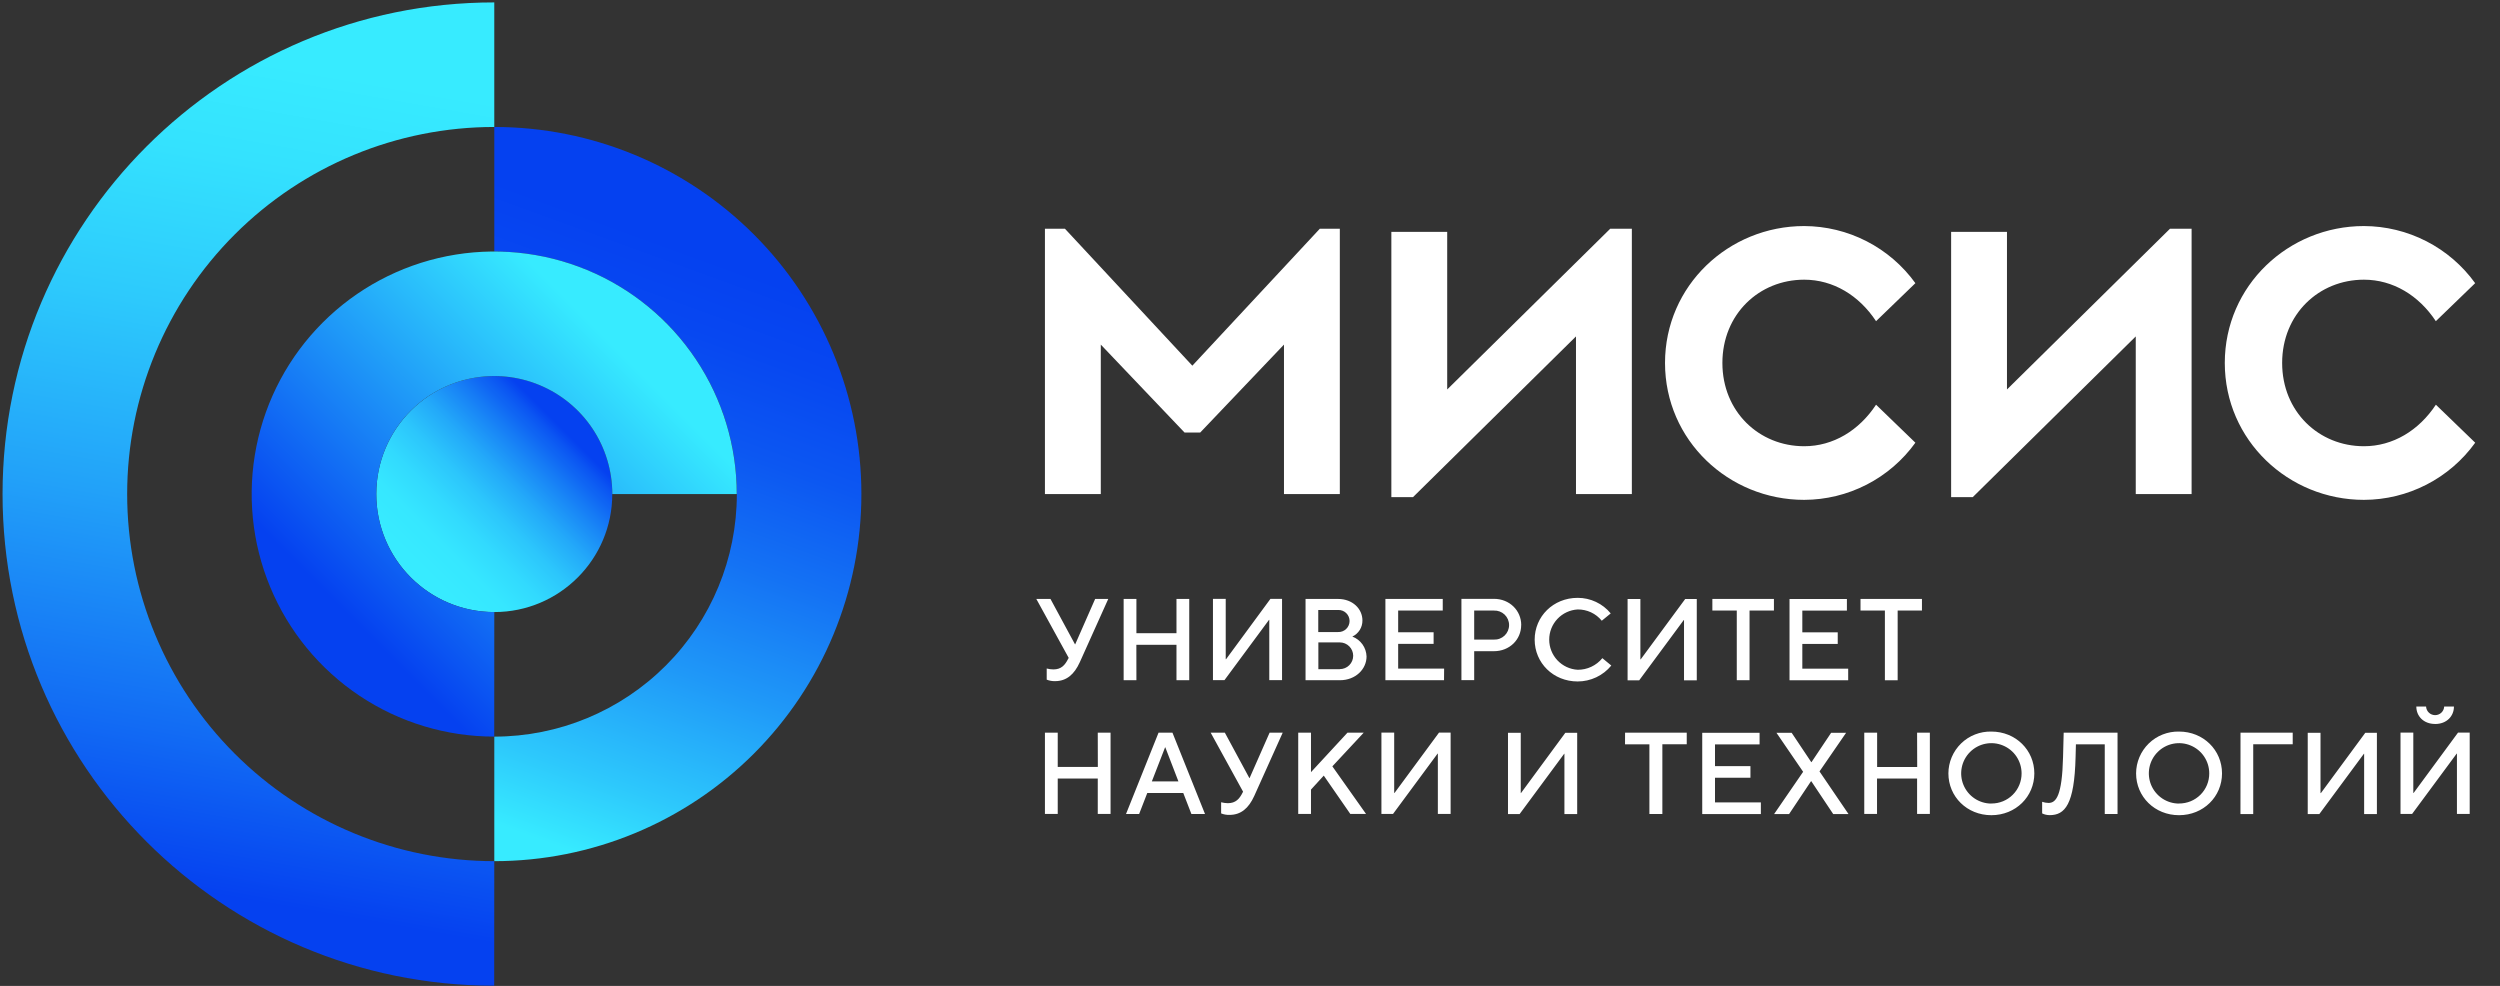
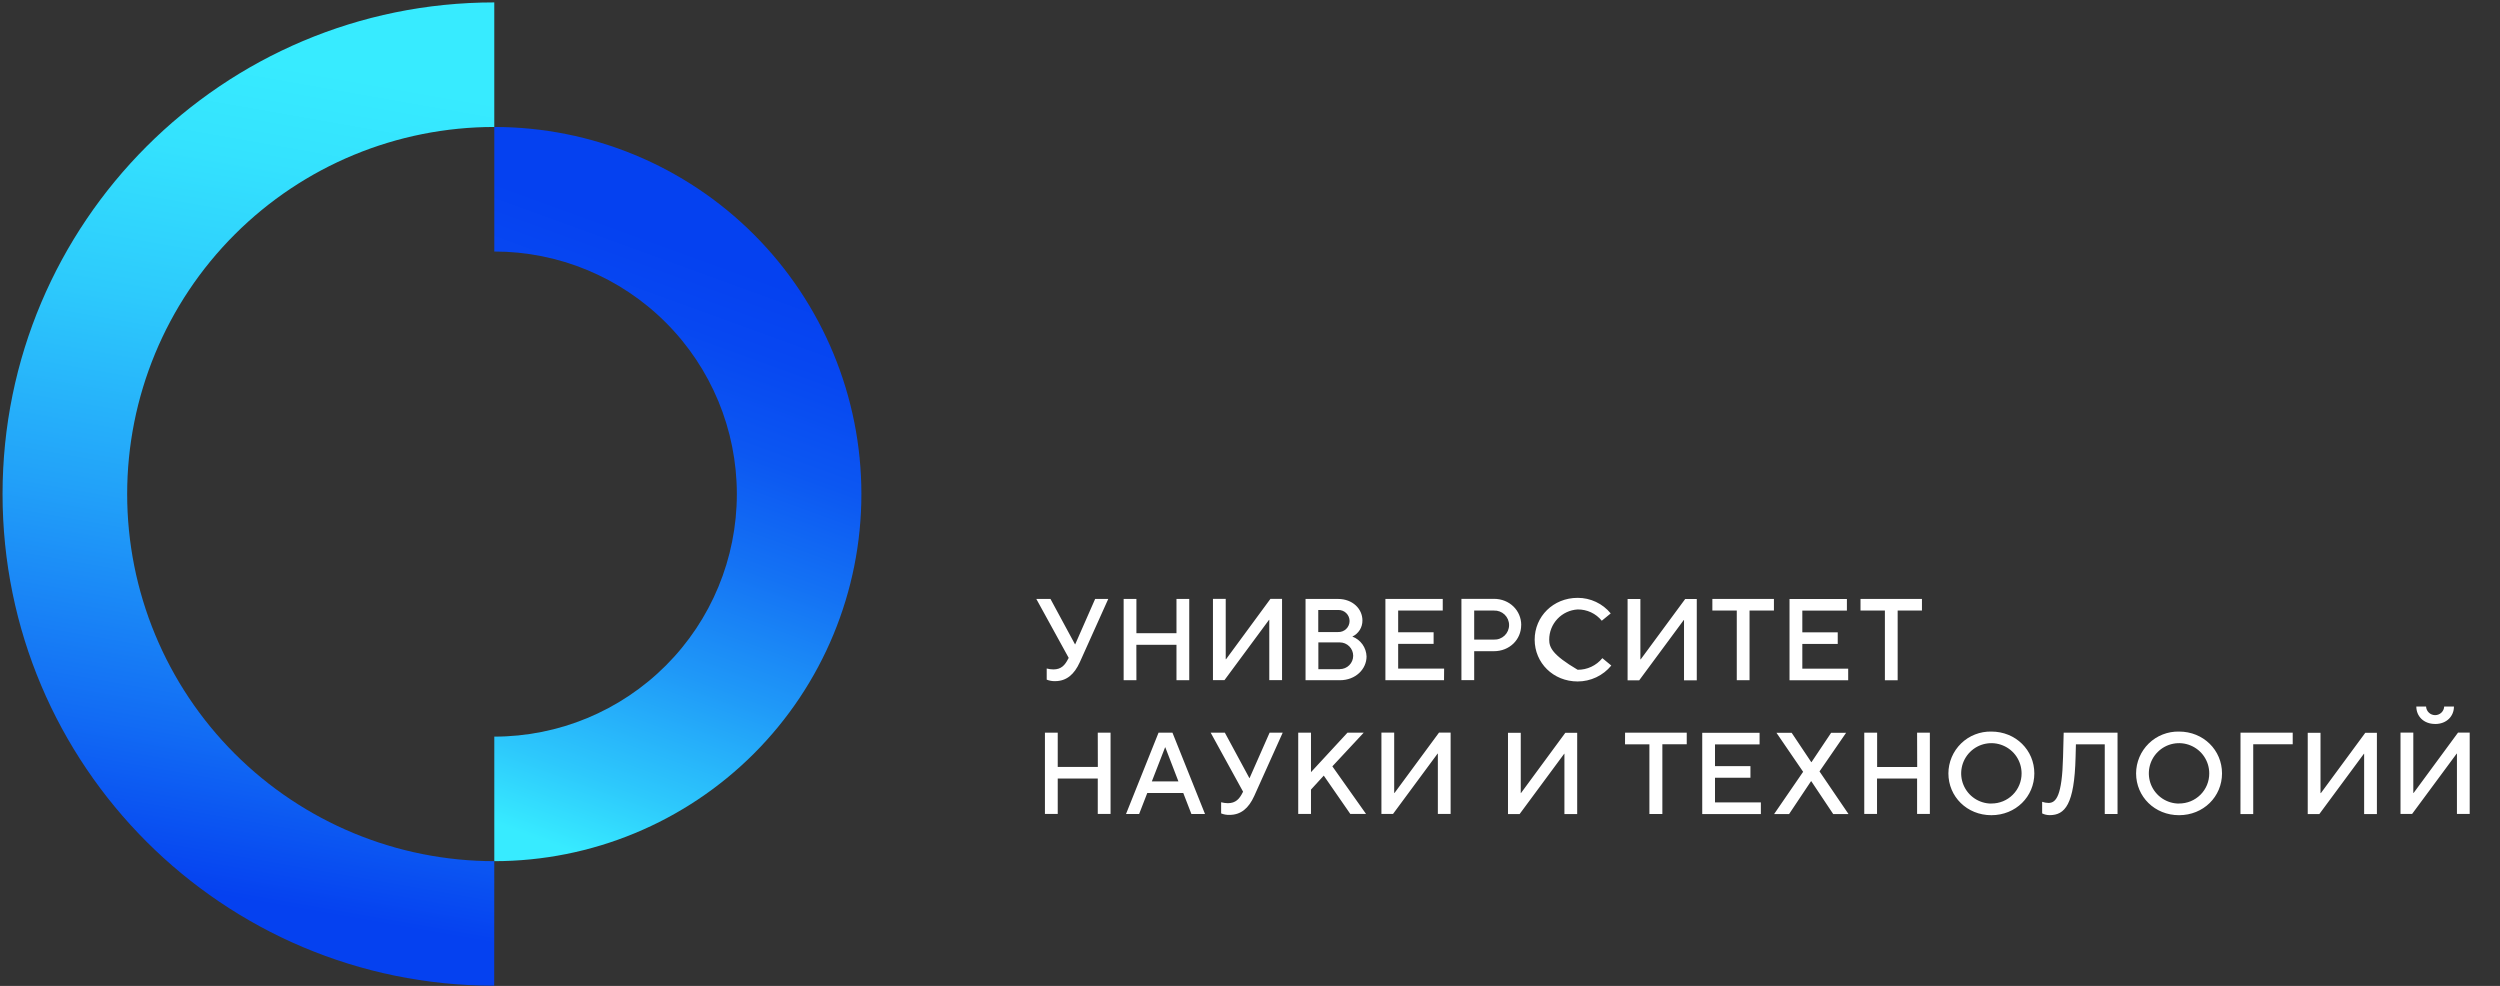
<svg xmlns="http://www.w3.org/2000/svg" width="142" height="56" viewBox="0 0 142 56" fill="none">
  <rect x="0" y="0" width="142" height="56" fill="#333333" stroke="none" />
  <path d="M28.075 48.914C22.544 48.914 17.241 46.717 13.331 42.807C9.42 38.896 7.223 33.593 7.223 28.063C7.223 22.533 9.42 17.229 13.331 13.319C17.241 9.408 22.544 7.212 28.075 7.212V0.137C12.655 0.137 0.145 12.639 0.145 28.063C0.145 43.487 12.648 55.988 28.07 55.988L28.075 48.914Z" fill="url(#paint0_linear_12589_72551)" />
-   <path d="M28.075 34.765C31.777 34.765 34.777 31.765 34.777 28.063C34.777 24.361 31.777 21.361 28.075 21.361C24.374 21.361 21.373 24.361 21.373 28.063C21.373 31.765 24.374 34.765 28.075 34.765Z" fill="url(#paint1_linear_12589_72551)" />
  <path d="M28.076 7.212V14.286C31.73 14.286 35.234 15.738 37.818 18.321C40.401 20.905 41.853 24.409 41.853 28.063C41.853 31.717 40.401 35.221 37.818 37.804C35.234 40.388 31.73 41.84 28.076 41.84V48.914C33.606 48.914 38.91 46.717 42.82 42.807C46.73 38.897 48.927 33.593 48.927 28.063C48.927 22.533 46.73 17.229 42.82 13.319C38.91 9.409 33.606 7.212 28.076 7.212Z" fill="url(#paint2_linear_12589_72551)" />
-   <path d="M28.076 34.765C26.75 34.765 25.455 34.372 24.352 33.635C23.25 32.899 22.391 31.852 21.884 30.628C21.377 29.403 21.244 28.055 21.503 26.755C21.761 25.455 22.399 24.261 23.337 23.324C24.274 22.386 25.468 21.748 26.768 21.489C28.069 21.231 29.416 21.363 30.641 21.871C31.865 22.378 32.912 23.237 33.649 24.339C34.385 25.441 34.778 26.737 34.778 28.063H41.848C41.848 25.338 41.04 22.674 39.526 20.409C38.013 18.143 35.861 16.378 33.344 15.335C30.826 14.292 28.056 14.019 25.384 14.551C22.712 15.082 20.257 16.395 18.33 18.321C16.403 20.248 15.091 22.703 14.56 25.375C14.028 28.047 14.301 30.817 15.344 33.335C16.386 35.852 18.152 38.004 20.418 39.518C22.683 41.031 25.347 41.839 28.072 41.839L28.076 34.765Z" fill="url(#paint3_linear_12589_72551)" />
-   <path d="M67.725 20.771L60.489 12.992H59.352V28.063H62.525V19.573L67.281 24.566H68.174L72.93 19.573V28.063H76.102V12.992H74.966L67.725 20.771ZM82.201 22.122V13.169H79.029V28.238H80.258L89.516 19.109V28.063H92.689V12.992H91.461L82.201 22.122ZM102.478 15.886C104.126 15.886 105.595 16.779 106.56 18.243L108.794 16.084C108.072 15.083 107.123 14.267 106.024 13.703C104.926 13.139 103.71 12.844 102.476 12.84C98.188 12.84 94.573 16.221 94.573 20.616C94.573 25.011 98.188 28.392 102.476 28.392C103.711 28.388 104.927 28.092 106.025 27.528C107.123 26.964 108.072 26.148 108.794 25.146L106.56 22.987C105.595 24.452 104.126 25.346 102.478 25.346C99.916 25.346 97.832 23.383 97.832 20.616C97.832 17.849 99.916 15.886 102.478 15.886ZM113.996 22.122V13.169H110.824V28.238H112.051L121.311 19.109V28.063H124.483V12.992H123.256L113.996 22.122ZM134.271 25.346C131.709 25.346 129.626 23.383 129.626 20.616C129.626 17.849 131.711 15.886 134.271 15.886C135.92 15.886 137.39 16.779 138.355 18.243L140.589 16.084C139.867 15.082 138.918 14.267 137.82 13.703C136.721 13.139 135.505 12.843 134.271 12.84C129.983 12.84 126.368 16.221 126.368 20.616C126.368 25.011 129.983 28.392 134.271 28.392C135.506 28.389 136.723 28.093 137.821 27.529C138.92 26.965 139.87 26.148 140.592 25.146L138.358 22.987C137.39 24.452 135.92 25.346 134.271 25.346Z" fill="white" />
-   <path d="M93.193 37.45H93.174V34.025H92.447V38.642H93.107L95.639 35.216H95.652V38.642H96.377V34.025H95.718L93.193 37.45ZM97.262 34.68H98.649V38.637H99.374V34.68H100.759V34.02H97.262V34.68ZM89.61 38.043C89.173 38.017 88.762 37.825 88.462 37.507C88.162 37.189 87.995 36.768 87.995 36.33C87.995 35.892 88.162 35.472 88.462 35.153C88.762 34.835 89.173 34.643 89.61 34.617C89.872 34.614 90.131 34.669 90.369 34.78C90.606 34.891 90.816 35.054 90.981 35.258L91.489 34.842C91.261 34.564 90.975 34.341 90.649 34.188C90.324 34.035 89.969 33.956 89.61 33.958C88.225 33.958 87.169 35.014 87.169 36.333C87.169 37.653 88.225 38.707 89.61 38.707C89.975 38.707 90.337 38.626 90.667 38.47C90.998 38.313 91.29 38.086 91.522 37.803L91.014 37.383C90.845 37.592 90.63 37.759 90.387 37.873C90.144 37.988 89.878 38.045 89.61 38.043ZM76.813 36.157C76.987 36.076 77.133 35.946 77.235 35.783C77.337 35.62 77.389 35.432 77.386 35.24C77.386 34.58 76.825 34.02 76.001 34.02H74.155V38.637H76.103C76.996 38.637 77.62 38.01 77.62 37.285C77.612 37.038 77.531 36.799 77.388 36.599C77.244 36.398 77.044 36.245 76.813 36.157ZM74.877 34.647H75.998C76.083 34.643 76.168 34.656 76.248 34.686C76.327 34.715 76.4 34.761 76.461 34.819C76.523 34.878 76.572 34.948 76.605 35.026C76.639 35.105 76.656 35.188 76.656 35.273C76.656 35.358 76.639 35.442 76.605 35.52C76.572 35.599 76.523 35.669 76.461 35.727C76.4 35.786 76.327 35.831 76.248 35.861C76.168 35.891 76.083 35.904 75.998 35.9H74.877V34.647ZM76.103 38.01H74.883V36.489H76.103C76.304 36.489 76.496 36.569 76.639 36.712C76.781 36.854 76.861 37.047 76.861 37.248C76.861 37.449 76.781 37.642 76.639 37.784C76.496 37.926 76.304 38.006 76.103 38.006V38.01ZM86.406 35.504C86.406 34.68 85.746 34.014 84.856 34.014H83.009V38.631H83.734V36.988H84.856C85.743 36.988 86.403 36.329 86.403 35.504H86.406ZM84.856 36.329H83.734V34.68H84.856C84.967 34.675 85.078 34.693 85.182 34.732C85.286 34.772 85.381 34.831 85.462 34.908C85.542 34.986 85.606 35.078 85.65 35.181C85.693 35.283 85.716 35.393 85.716 35.504C85.716 35.616 85.693 35.726 85.65 35.828C85.606 35.931 85.542 36.023 85.462 36.1C85.381 36.177 85.286 36.237 85.182 36.276C85.078 36.316 84.967 36.333 84.856 36.329ZM82.026 37.977H79.416V36.573H81.429V35.913H79.416V34.68H81.948V34.02H78.691V38.637H82.021L82.026 37.977ZM72.081 35.207H72.095V38.633H72.82V34.016H72.16L69.642 37.441H69.621V34.016H68.896V38.633H69.549L72.081 35.207ZM60.673 37.417C60.494 37.779 60.277 38.023 59.836 38.023C59.707 38.023 59.578 38.005 59.453 37.971V38.604C59.603 38.664 59.765 38.693 59.927 38.689C60.573 38.689 61.015 38.314 61.333 37.614L62.949 34.02H62.204L61.071 36.598H61.06L59.667 34.02H58.863L60.704 37.371L60.673 37.417ZM64.545 36.625H66.824V38.637H67.549V34.02H66.824V35.965H64.548V34.02H63.823V38.637H64.548L64.545 36.625ZM104.977 37.979H102.372V36.574H104.383V35.915H102.372V34.681H104.904V34.022H101.645V38.639H104.977V37.979ZM107.062 38.639H107.787V34.68H109.167V34.02H105.677V34.68H107.062V38.639ZM77.458 41.617H76.535L74.464 43.859V41.616H73.739V46.233H74.464V44.848L75.19 44.055L76.698 46.233H77.592L75.678 43.528L77.458 41.617ZM70.976 44.195H70.964L69.572 41.617H68.767L70.607 44.968L70.582 45.015C70.403 45.377 70.185 45.621 69.743 45.621C69.614 45.62 69.485 45.602 69.36 45.569V46.202C69.511 46.262 69.673 46.291 69.835 46.286C70.482 46.286 70.924 45.911 71.241 45.211L72.857 41.617H72.113L70.976 44.195ZM138.315 41.123C138.975 41.123 139.384 40.676 139.384 40.132H138.83C138.823 40.264 138.766 40.388 138.67 40.479C138.574 40.57 138.447 40.62 138.316 40.62C138.184 40.62 138.057 40.57 137.961 40.479C137.865 40.388 137.808 40.264 137.801 40.132H137.247C137.247 40.673 137.655 41.121 138.315 41.121V41.123ZM62.357 43.562H60.079V41.616H59.352V46.233H60.079V44.221H62.353V46.233H63.08V41.616H62.353L62.357 43.562ZM65.805 41.617L63.958 46.234H64.703L65.165 45.043H67.21L67.671 46.234H68.444L66.596 41.617H65.805ZM65.425 44.383L66.177 42.447H66.189L66.934 44.383H65.425ZM139.615 41.613L137.095 45.038H137.076V41.613H136.349V46.23H137.009L139.541 42.804H139.554V46.23H140.279V41.613H139.615ZM79.211 45.038H79.19V41.613H78.465V46.23H79.125L81.656 42.804H81.67V46.23H82.395V41.613H81.735L79.211 45.038ZM123.77 41.553C123.453 41.546 123.137 41.602 122.842 41.718C122.547 41.833 122.278 42.007 122.051 42.228C121.823 42.45 121.643 42.714 121.519 43.006C121.395 43.298 121.331 43.612 121.33 43.929C121.33 45.248 122.385 46.303 123.77 46.303C125.155 46.303 126.211 45.248 126.211 43.929C126.211 42.609 125.155 41.553 123.77 41.553ZM123.77 45.643C123.43 45.643 123.098 45.542 122.816 45.354C122.534 45.165 122.314 44.897 122.184 44.584C122.055 44.27 122.021 43.925 122.087 43.592C122.153 43.259 122.317 42.953 122.557 42.714C122.797 42.474 123.103 42.31 123.436 42.244C123.769 42.178 124.114 42.212 124.427 42.343C124.741 42.473 125.009 42.693 125.197 42.975C125.385 43.258 125.486 43.589 125.485 43.929C125.486 44.154 125.443 44.377 125.357 44.586C125.271 44.794 125.144 44.983 124.985 45.142C124.825 45.301 124.635 45.427 124.427 45.512C124.218 45.597 123.995 45.64 123.77 45.639V45.643ZM113.109 41.553C112.792 41.546 112.476 41.602 112.181 41.718C111.886 41.833 111.617 42.007 111.39 42.228C111.163 42.45 110.982 42.714 110.858 43.006C110.734 43.298 110.67 43.612 110.669 43.929C110.669 45.248 111.724 46.303 113.109 46.303C114.494 46.303 115.55 45.248 115.55 43.929C115.55 42.609 114.494 41.553 113.109 41.553ZM113.109 45.643C112.77 45.643 112.438 45.542 112.156 45.353C111.874 45.165 111.655 44.897 111.525 44.584C111.395 44.27 111.361 43.925 111.428 43.593C111.494 43.26 111.657 42.955 111.897 42.715C112.136 42.475 112.442 42.311 112.774 42.245C113.107 42.178 113.452 42.212 113.765 42.342C114.079 42.471 114.347 42.69 114.536 42.972C114.724 43.254 114.825 43.585 114.826 43.924C114.828 44.15 114.784 44.374 114.698 44.583C114.613 44.792 114.486 44.982 114.326 45.141C114.167 45.301 113.977 45.427 113.768 45.512C113.558 45.598 113.335 45.641 113.109 45.639V45.643ZM127.258 46.239H127.983V42.276H130.226V41.616H127.261L127.258 46.239ZM131.827 45.047H131.805V41.622H131.079V46.239H131.738L134.27 42.813H134.283V46.239H135.008V41.622H134.349L131.827 45.047ZM117.181 43.002C117.127 45.211 116.785 45.607 116.356 45.607C116.232 45.605 116.11 45.583 115.994 45.542V46.202C116.127 46.266 116.273 46.3 116.421 46.3C117.287 46.3 117.827 45.704 117.893 43.002L117.912 42.277H119.55V46.234H120.276V41.617H117.217L117.181 43.002ZM92.301 42.277H93.686V46.234H94.422V42.276H95.807V41.616H92.304L92.301 42.277ZM86.391 45.047H86.379V41.622H85.654V46.239H86.314L88.846 42.813H88.859V46.239H89.584V41.622H88.911L86.391 45.047ZM104.859 41.622H104.009L102.893 43.29H102.88L101.766 41.622H100.902L102.418 43.838L100.769 46.239H101.62L102.867 44.371H102.88L104.127 46.239H104.996L103.348 43.817L104.859 41.622ZM97.412 44.175H99.425V43.515H97.412V42.282H99.944V41.622H96.687V46.239H100.017V45.575H97.412V44.175ZM108.897 43.567H106.621V41.616H105.89V46.233H106.615V44.221H108.891V46.233H109.616V41.616H108.891L108.897 43.567Z" fill="white" />
+   <path d="M93.193 37.45H93.174V34.025H92.447V38.642H93.107L95.639 35.216H95.652V38.642H96.377V34.025H95.718L93.193 37.45ZM97.262 34.68H98.649V38.637H99.374V34.68H100.759V34.02H97.262V34.68ZM89.61 38.043C88.162 37.189 87.995 36.768 87.995 36.33C87.995 35.892 88.162 35.472 88.462 35.153C88.762 34.835 89.173 34.643 89.61 34.617C89.872 34.614 90.131 34.669 90.369 34.78C90.606 34.891 90.816 35.054 90.981 35.258L91.489 34.842C91.261 34.564 90.975 34.341 90.649 34.188C90.324 34.035 89.969 33.956 89.61 33.958C88.225 33.958 87.169 35.014 87.169 36.333C87.169 37.653 88.225 38.707 89.61 38.707C89.975 38.707 90.337 38.626 90.667 38.47C90.998 38.313 91.29 38.086 91.522 37.803L91.014 37.383C90.845 37.592 90.63 37.759 90.387 37.873C90.144 37.988 89.878 38.045 89.61 38.043ZM76.813 36.157C76.987 36.076 77.133 35.946 77.235 35.783C77.337 35.62 77.389 35.432 77.386 35.24C77.386 34.58 76.825 34.02 76.001 34.02H74.155V38.637H76.103C76.996 38.637 77.62 38.01 77.62 37.285C77.612 37.038 77.531 36.799 77.388 36.599C77.244 36.398 77.044 36.245 76.813 36.157ZM74.877 34.647H75.998C76.083 34.643 76.168 34.656 76.248 34.686C76.327 34.715 76.4 34.761 76.461 34.819C76.523 34.878 76.572 34.948 76.605 35.026C76.639 35.105 76.656 35.188 76.656 35.273C76.656 35.358 76.639 35.442 76.605 35.52C76.572 35.599 76.523 35.669 76.461 35.727C76.4 35.786 76.327 35.831 76.248 35.861C76.168 35.891 76.083 35.904 75.998 35.9H74.877V34.647ZM76.103 38.01H74.883V36.489H76.103C76.304 36.489 76.496 36.569 76.639 36.712C76.781 36.854 76.861 37.047 76.861 37.248C76.861 37.449 76.781 37.642 76.639 37.784C76.496 37.926 76.304 38.006 76.103 38.006V38.01ZM86.406 35.504C86.406 34.68 85.746 34.014 84.856 34.014H83.009V38.631H83.734V36.988H84.856C85.743 36.988 86.403 36.329 86.403 35.504H86.406ZM84.856 36.329H83.734V34.68H84.856C84.967 34.675 85.078 34.693 85.182 34.732C85.286 34.772 85.381 34.831 85.462 34.908C85.542 34.986 85.606 35.078 85.65 35.181C85.693 35.283 85.716 35.393 85.716 35.504C85.716 35.616 85.693 35.726 85.65 35.828C85.606 35.931 85.542 36.023 85.462 36.1C85.381 36.177 85.286 36.237 85.182 36.276C85.078 36.316 84.967 36.333 84.856 36.329ZM82.026 37.977H79.416V36.573H81.429V35.913H79.416V34.68H81.948V34.02H78.691V38.637H82.021L82.026 37.977ZM72.081 35.207H72.095V38.633H72.82V34.016H72.16L69.642 37.441H69.621V34.016H68.896V38.633H69.549L72.081 35.207ZM60.673 37.417C60.494 37.779 60.277 38.023 59.836 38.023C59.707 38.023 59.578 38.005 59.453 37.971V38.604C59.603 38.664 59.765 38.693 59.927 38.689C60.573 38.689 61.015 38.314 61.333 37.614L62.949 34.02H62.204L61.071 36.598H61.06L59.667 34.02H58.863L60.704 37.371L60.673 37.417ZM64.545 36.625H66.824V38.637H67.549V34.02H66.824V35.965H64.548V34.02H63.823V38.637H64.548L64.545 36.625ZM104.977 37.979H102.372V36.574H104.383V35.915H102.372V34.681H104.904V34.022H101.645V38.639H104.977V37.979ZM107.062 38.639H107.787V34.68H109.167V34.02H105.677V34.68H107.062V38.639ZM77.458 41.617H76.535L74.464 43.859V41.616H73.739V46.233H74.464V44.848L75.19 44.055L76.698 46.233H77.592L75.678 43.528L77.458 41.617ZM70.976 44.195H70.964L69.572 41.617H68.767L70.607 44.968L70.582 45.015C70.403 45.377 70.185 45.621 69.743 45.621C69.614 45.62 69.485 45.602 69.36 45.569V46.202C69.511 46.262 69.673 46.291 69.835 46.286C70.482 46.286 70.924 45.911 71.241 45.211L72.857 41.617H72.113L70.976 44.195ZM138.315 41.123C138.975 41.123 139.384 40.676 139.384 40.132H138.83C138.823 40.264 138.766 40.388 138.67 40.479C138.574 40.57 138.447 40.62 138.316 40.62C138.184 40.62 138.057 40.57 137.961 40.479C137.865 40.388 137.808 40.264 137.801 40.132H137.247C137.247 40.673 137.655 41.121 138.315 41.121V41.123ZM62.357 43.562H60.079V41.616H59.352V46.233H60.079V44.221H62.353V46.233H63.08V41.616H62.353L62.357 43.562ZM65.805 41.617L63.958 46.234H64.703L65.165 45.043H67.21L67.671 46.234H68.444L66.596 41.617H65.805ZM65.425 44.383L66.177 42.447H66.189L66.934 44.383H65.425ZM139.615 41.613L137.095 45.038H137.076V41.613H136.349V46.23H137.009L139.541 42.804H139.554V46.23H140.279V41.613H139.615ZM79.211 45.038H79.19V41.613H78.465V46.23H79.125L81.656 42.804H81.67V46.23H82.395V41.613H81.735L79.211 45.038ZM123.77 41.553C123.453 41.546 123.137 41.602 122.842 41.718C122.547 41.833 122.278 42.007 122.051 42.228C121.823 42.45 121.643 42.714 121.519 43.006C121.395 43.298 121.331 43.612 121.33 43.929C121.33 45.248 122.385 46.303 123.77 46.303C125.155 46.303 126.211 45.248 126.211 43.929C126.211 42.609 125.155 41.553 123.77 41.553ZM123.77 45.643C123.43 45.643 123.098 45.542 122.816 45.354C122.534 45.165 122.314 44.897 122.184 44.584C122.055 44.27 122.021 43.925 122.087 43.592C122.153 43.259 122.317 42.953 122.557 42.714C122.797 42.474 123.103 42.31 123.436 42.244C123.769 42.178 124.114 42.212 124.427 42.343C124.741 42.473 125.009 42.693 125.197 42.975C125.385 43.258 125.486 43.589 125.485 43.929C125.486 44.154 125.443 44.377 125.357 44.586C125.271 44.794 125.144 44.983 124.985 45.142C124.825 45.301 124.635 45.427 124.427 45.512C124.218 45.597 123.995 45.64 123.77 45.639V45.643ZM113.109 41.553C112.792 41.546 112.476 41.602 112.181 41.718C111.886 41.833 111.617 42.007 111.39 42.228C111.163 42.45 110.982 42.714 110.858 43.006C110.734 43.298 110.67 43.612 110.669 43.929C110.669 45.248 111.724 46.303 113.109 46.303C114.494 46.303 115.55 45.248 115.55 43.929C115.55 42.609 114.494 41.553 113.109 41.553ZM113.109 45.643C112.77 45.643 112.438 45.542 112.156 45.353C111.874 45.165 111.655 44.897 111.525 44.584C111.395 44.27 111.361 43.925 111.428 43.593C111.494 43.26 111.657 42.955 111.897 42.715C112.136 42.475 112.442 42.311 112.774 42.245C113.107 42.178 113.452 42.212 113.765 42.342C114.079 42.471 114.347 42.69 114.536 42.972C114.724 43.254 114.825 43.585 114.826 43.924C114.828 44.15 114.784 44.374 114.698 44.583C114.613 44.792 114.486 44.982 114.326 45.141C114.167 45.301 113.977 45.427 113.768 45.512C113.558 45.598 113.335 45.641 113.109 45.639V45.643ZM127.258 46.239H127.983V42.276H130.226V41.616H127.261L127.258 46.239ZM131.827 45.047H131.805V41.622H131.079V46.239H131.738L134.27 42.813H134.283V46.239H135.008V41.622H134.349L131.827 45.047ZM117.181 43.002C117.127 45.211 116.785 45.607 116.356 45.607C116.232 45.605 116.11 45.583 115.994 45.542V46.202C116.127 46.266 116.273 46.3 116.421 46.3C117.287 46.3 117.827 45.704 117.893 43.002L117.912 42.277H119.55V46.234H120.276V41.617H117.217L117.181 43.002ZM92.301 42.277H93.686V46.234H94.422V42.276H95.807V41.616H92.304L92.301 42.277ZM86.391 45.047H86.379V41.622H85.654V46.239H86.314L88.846 42.813H88.859V46.239H89.584V41.622H88.911L86.391 45.047ZM104.859 41.622H104.009L102.893 43.29H102.88L101.766 41.622H100.902L102.418 43.838L100.769 46.239H101.62L102.867 44.371H102.88L104.127 46.239H104.996L103.348 43.817L104.859 41.622ZM97.412 44.175H99.425V43.515H97.412V42.282H99.944V41.622H96.687V46.239H100.017V45.575H97.412V44.175ZM108.897 43.567H106.621V41.616H105.89V46.233H106.615V44.221H108.891V46.233H109.616V41.616H108.891L108.897 43.567Z" fill="white" />
  <defs>
    <linearGradient id="paint0_linear_12589_72551" x1="11.86" y1="53.564" x2="21.486" y2="-1.024" gradientUnits="userSpaceOnUse">
      <stop offset="0.05" stop-color="#0541F0" />
      <stop offset="0.21" stop-color="#126CF4" />
      <stop offset="0.44" stop-color="#22A2F9" />
      <stop offset="0.64" stop-color="#2DCAFC" />
      <stop offset="0.8" stop-color="#34E2FE" />
      <stop offset="0.9" stop-color="#37EBFF" />
    </linearGradient>
    <linearGradient id="paint1_linear_12589_72551" x1="23.336" y1="32.802" x2="32.814" y2="23.324" gradientUnits="userSpaceOnUse">
      <stop offset="0.06" stop-color="#37EBFF" />
      <stop offset="0.19" stop-color="#36E7FF" />
      <stop offset="0.32" stop-color="#32DAFE" />
      <stop offset="0.45" stop-color="#2CC6FC" />
      <stop offset="0.58" stop-color="#23A9F9" />
      <stop offset="0.71" stop-color="#1883F6" />
      <stop offset="0.85" stop-color="#0B56F2" />
      <stop offset="0.9" stop-color="#0541F0" />
    </linearGradient>
    <linearGradient id="paint2_linear_12589_72551" x1="27.825" y1="48.822" x2="41.659" y2="10.81" gradientUnits="userSpaceOnUse">
      <stop offset="0.05" stop-color="#37EBFF" />
      <stop offset="0.16" stop-color="#2DC8FC" />
      <stop offset="0.34" stop-color="#1F98F8" />
      <stop offset="0.51" stop-color="#1472F4" />
      <stop offset="0.66" stop-color="#0C57F2" />
      <stop offset="0.8" stop-color="#0747F1" />
      <stop offset="0.9" stop-color="#0541F0" />
    </linearGradient>
    <linearGradient id="paint3_linear_12589_72551" x1="16.909" y1="36.378" x2="36.391" y2="16.894" gradientUnits="userSpaceOnUse">
      <stop offset="0.11" stop-color="#0541F0" />
      <stop offset="0.89" stop-color="#37EBFF" />
    </linearGradient>
  </defs>
</svg>